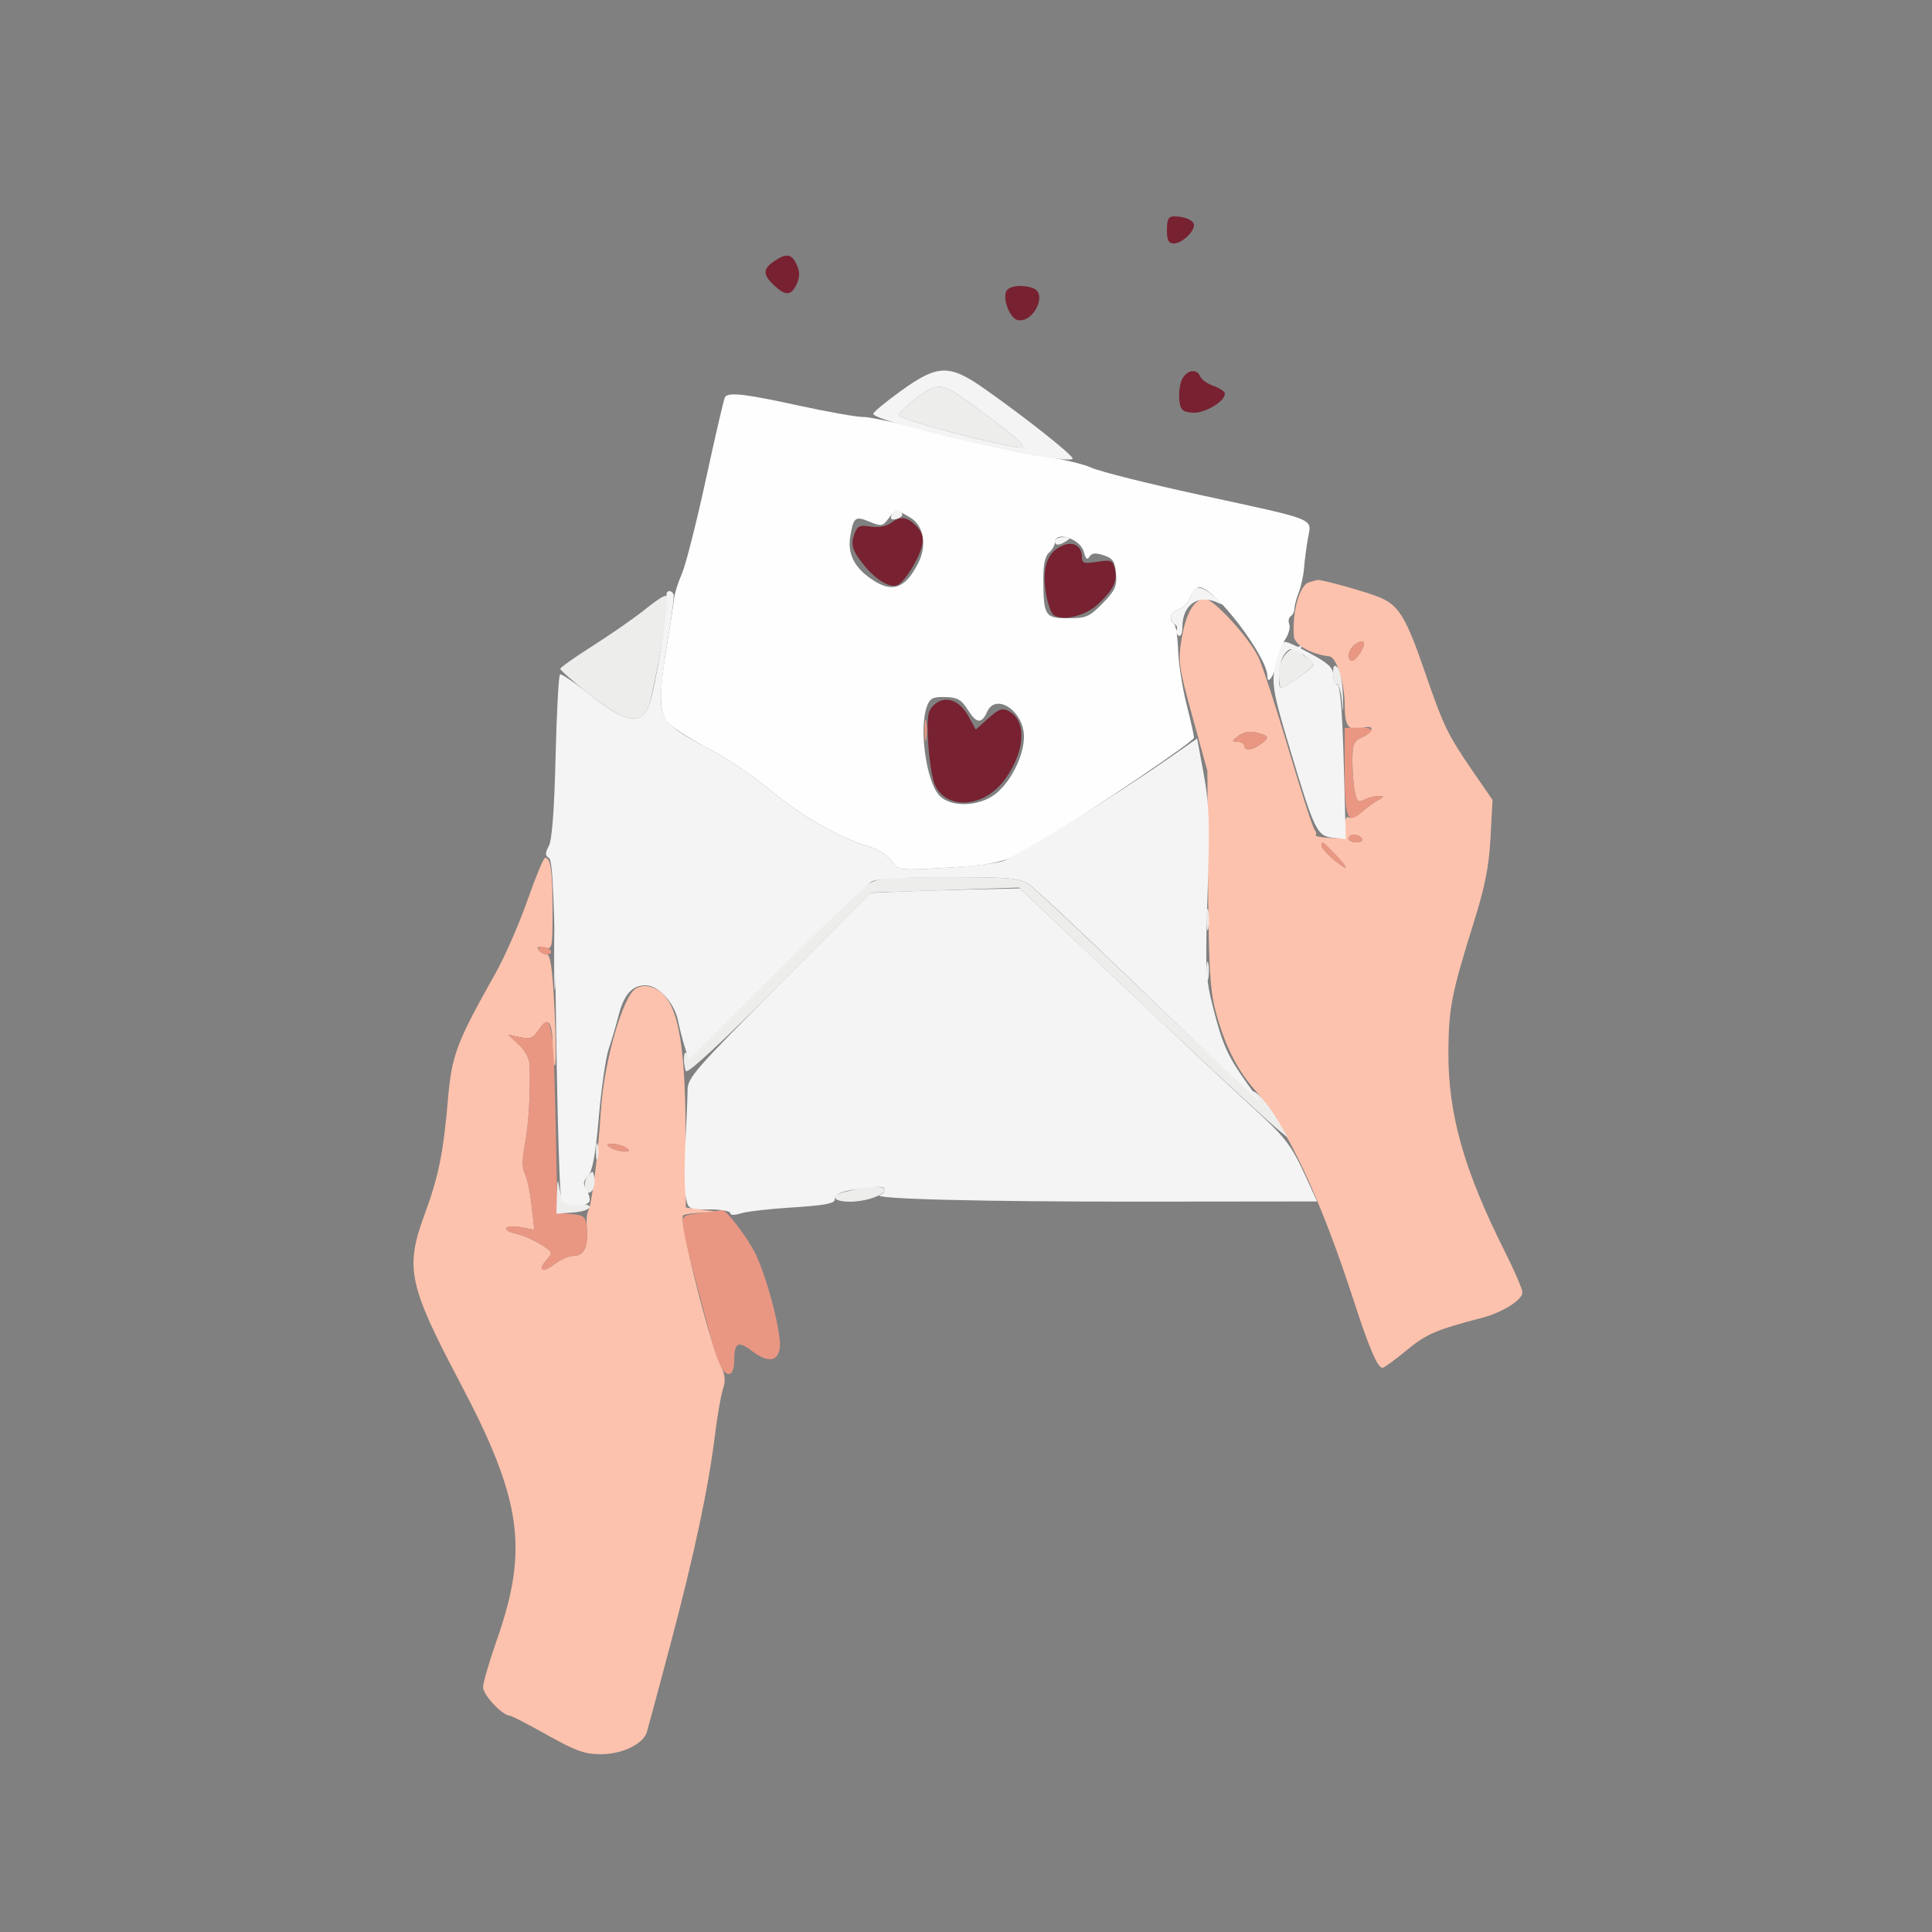
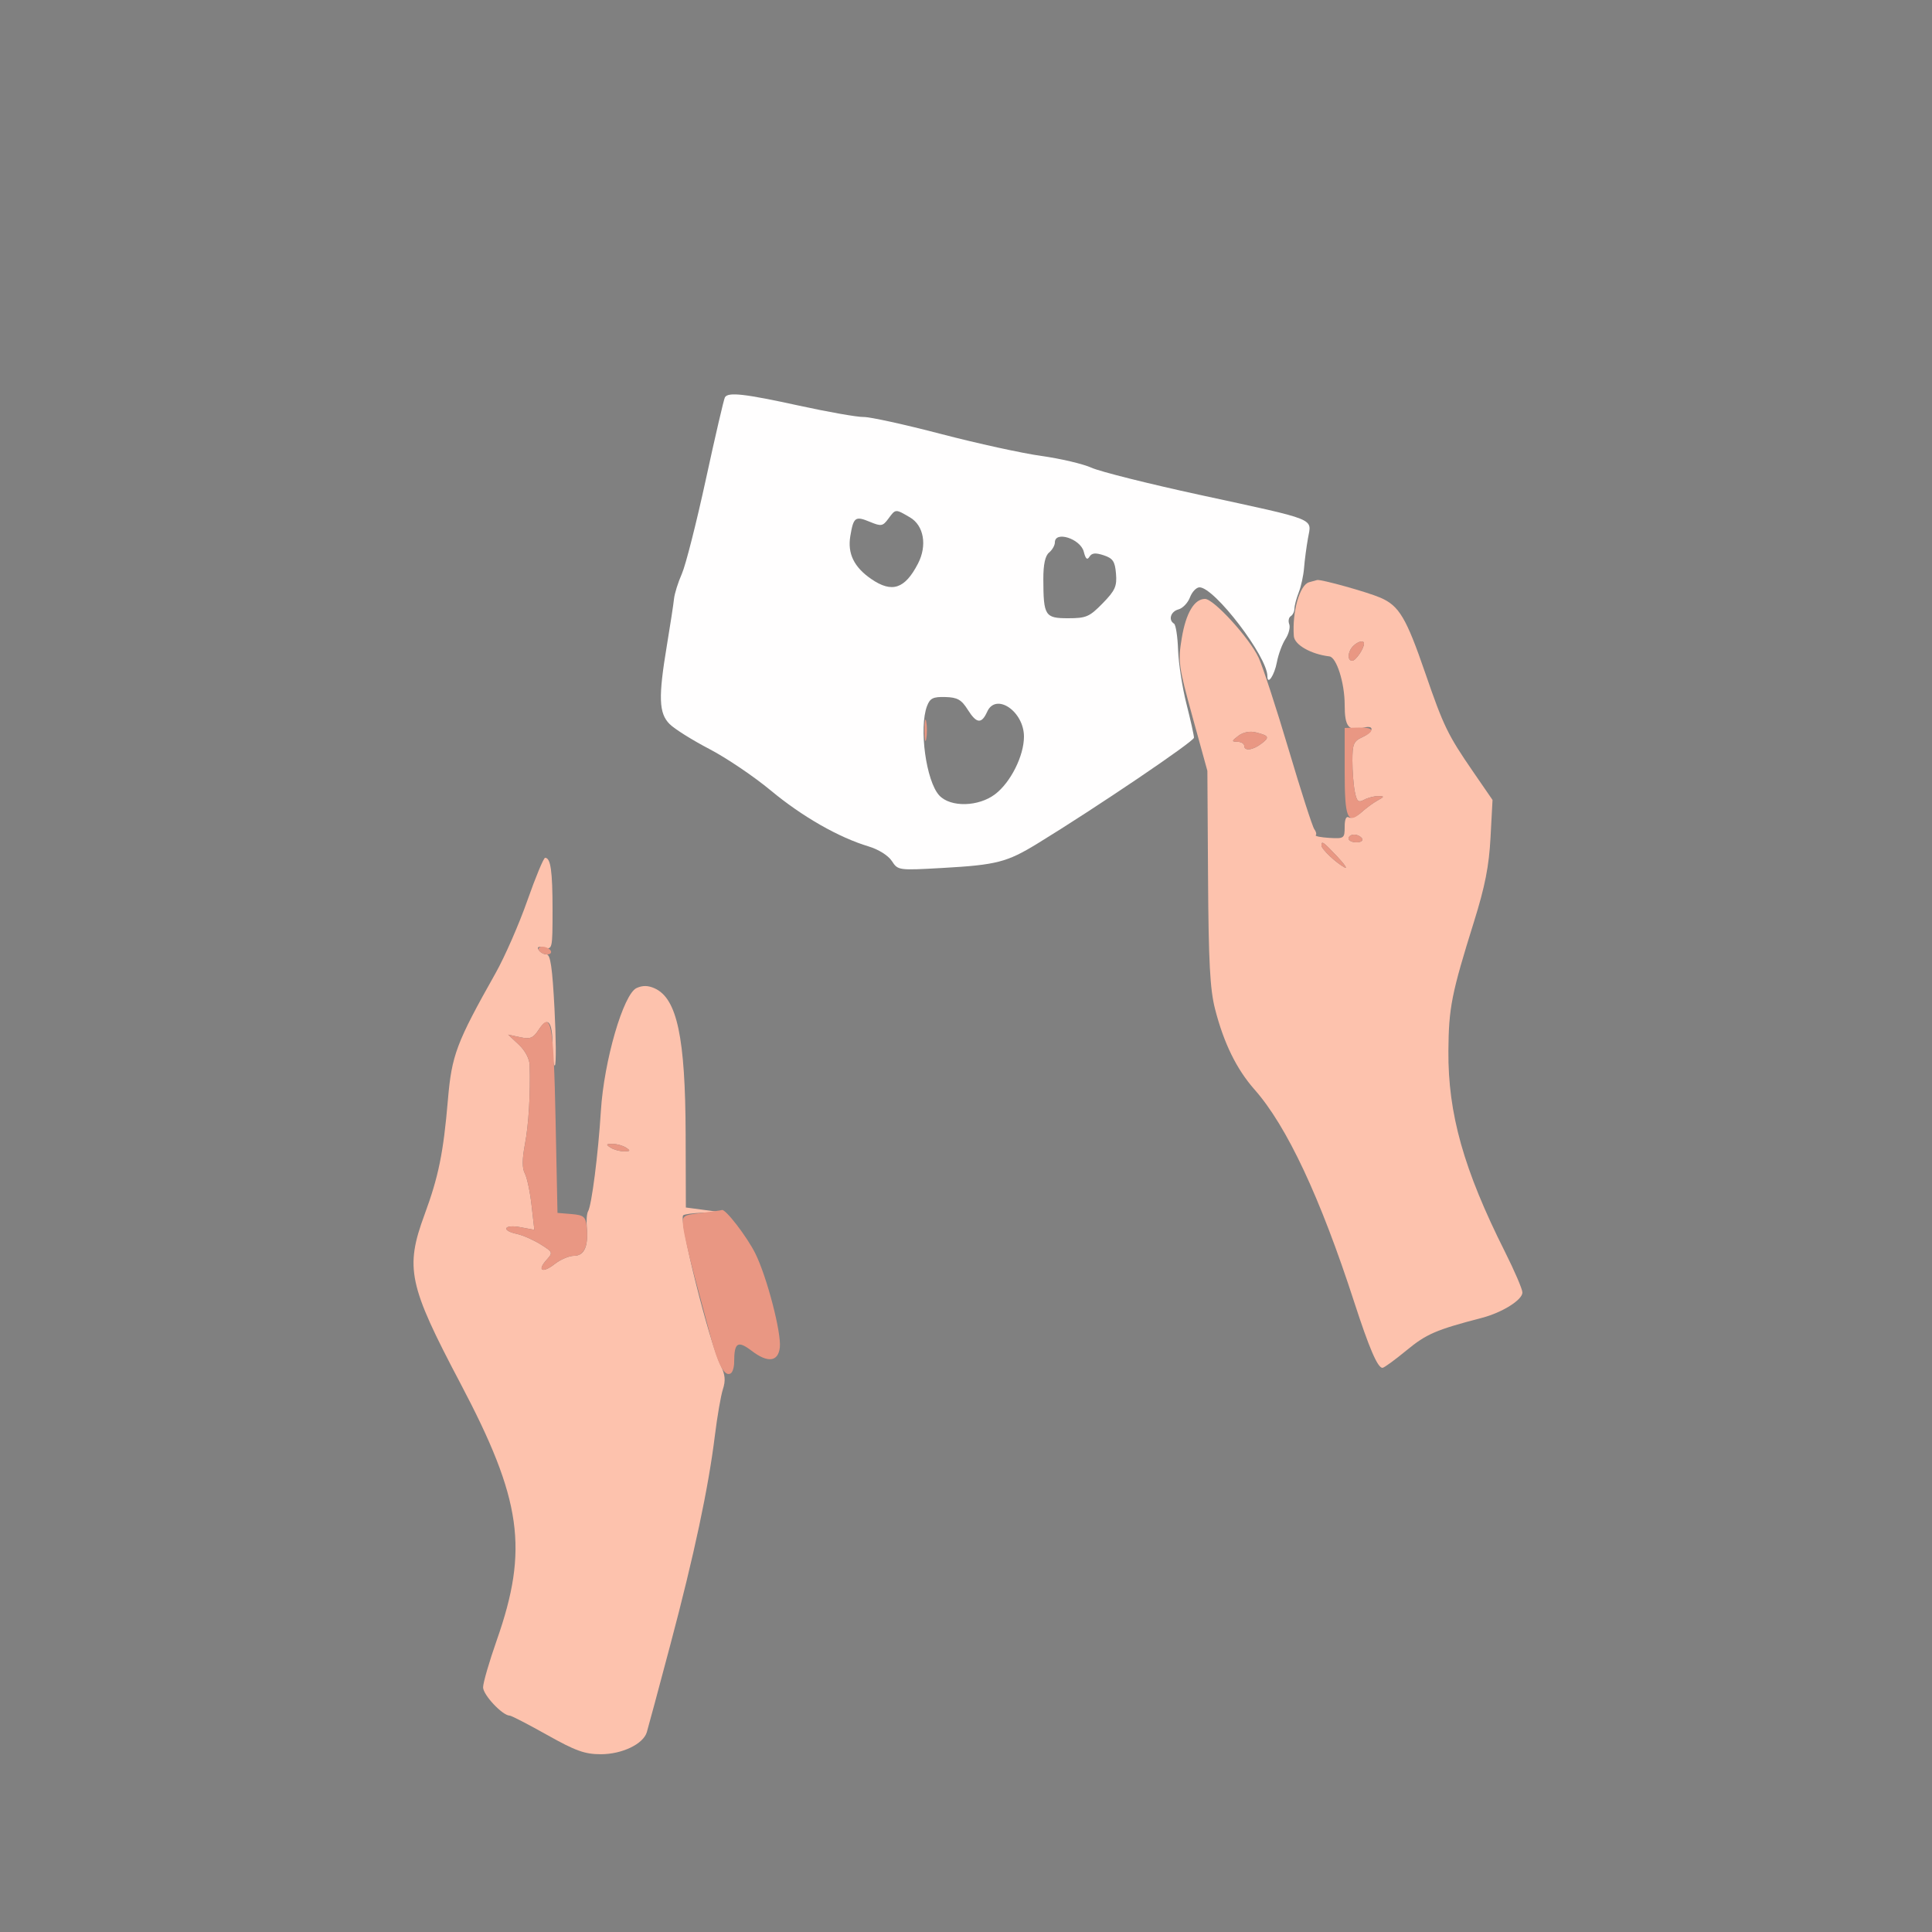
<svg xmlns="http://www.w3.org/2000/svg" version="1.1" viewBox="0 0 500 500">
  <rect x="0" y="0" width="500" height="500" fill="#808080" stroke="none" />
-   <path d="M302 59.5c0 2.735.403 3.5 1.845 3.5 1.954 0 5.155-2.932 5.155-4.722 0-1.235-2.327-2.278-5.082-2.278-1.525 0-1.918.716-1.918 3.5m-101.75 8.174c-2.853 1.991-2.838 3.425.064 6.152 3.009 2.826 4.469 2.745 5.868-.326.852-1.87.852-3.13 0-5-1.302-2.858-2.733-3.057-5.932-.826m60.124 7.793c-.866 2.256 1.083 6.993 3.033 7.371 4.047.784 7.743-6.799 4.011-8.231-2.829-1.086-6.468-.641-7.044.86m45.601 22.579c-.602 1.126-.955 3.488-.785 5.25.267 2.759.735 3.246 3.363 3.503 3.045.298 8.447-2.851 8.447-4.924 0-.538-1.314-1.437-2.92-1.997-1.606-.56-3.167-1.661-3.468-2.448-.802-2.088-3.372-1.747-4.637.616m-75.508 37.355c-1.17.855-3.185 1.195-5.176.871-2.763-.448-3.395-.166-4.144 1.85-1.067 2.87-.57 4.443 2.644 8.378 2.889 3.536 6.538 5.699 8.389 4.973 1.879-.736 5.78-7.023 6.456-10.404.42-2.099.012-3.421-1.532-4.965-2.463-2.463-4.007-2.627-6.637-.703m44.841 5.66c-3.993 1.515-5.544 5.201-4.775 11.354.379 3.039 1.319 6.047 2.087 6.685 2.171 1.801 8.342.308 11.622-2.812 3.983-3.79 5.044-6.013 4.294-9.001-.582-2.318-.961-2.475-4.585-1.895-3.43.548-3.951.383-3.951-1.258 0-2.692-2.089-4.06-4.692-3.073m-33.798 41.572c-1.456 1.456-1.664 3.061-1.273 9.804.258 4.435 1.043 9.27 1.746 10.745 3.198 6.72 13.015 5.777 18.293-1.756 5.088-7.26 5.442-14.901.806-17.382-1.667-.892-2.575-.576-5.28 1.842l-3.268 2.919-2.042-3.652c-2.36-4.222-6.202-5.3-8.982-2.52" fill="#772131" fill-rule="evenodd" />
  <path d="M338.807 150.678c-2.443.644-4.425 7.623-3.963 13.951.165 2.25 4.424 4.677 9.207 5.246 1.843.219 3.949 6.878 3.949 12.486 0 5.767.996 6.976 4.904 5.954 2.93-.766 2.625 1.123-.404 2.503-2.171.989-2.5 1.783-2.5 6.036 0 2.693.279 6.289.619 7.992.523 2.616.901 2.946 2.435 2.125.998-.534 2.632-.957 3.63-.941 1.649.028 1.632.133-.184 1.137-1.1.608-2.979 1.992-4.176 3.074-1.197 1.083-2.659 1.67-3.25 1.305-.677-.419-1.074.481-1.074 2.435 0 2.986-.146 3.091-3.973 2.866-2.185-.129-3.764-.444-3.508-.699.255-.255.084-.955-.379-1.556-.464-.601-3.448-9.867-6.631-20.592-3.183-10.725-6.685-21.435-7.782-23.801-2.336-5.036-11.603-15.199-13.859-15.199-2.789 0-4.95 3.644-6.031 10.164-.997 6.019-.834 7.211 2.787 20.364l3.846 13.972.17 27.606c.135 21.866.511 28.935 1.808 34 2.269 8.864 5.574 15.603 10.246 20.894 8.351 9.458 16.98 27.865 25.783 55 3.868 11.922 6.05 17 7.306 17 .402 0 3.203-2.038 6.224-4.529 5.146-4.244 7.631-5.315 19.493-8.405 5.262-1.37 10.5-4.649 10.5-6.571 0-.844-2.03-5.577-4.511-10.518-10.681-21.266-14.763-35.756-14.644-51.977.083-11.227.789-14.791 6.633-33.5 2.851-9.127 3.873-14.332 4.269-21.738l.519-9.738-4.997-7.262c-6.589-9.574-7.674-11.81-12.415-25.585-4.926-14.313-6.761-17.4-11.587-19.487-3.409-1.474-15.545-4.857-16.411-4.574-.196.064-1.118.317-2.049.562M350.2 167.2c-1.439 1.439-1.585 3.8-.235 3.8.891 0 3.035-3.132 3.035-4.434 0-.971-1.545-.621-2.8.634m-29.7 23.224c-1.784 1.349-1.811 1.516-.25 1.544.962.018 1.75.482 1.75 1.032 0 1.434 2.182 1.177 4.427-.521 2.216-1.677 2.021-2.078-1.429-2.942-1.548-.388-3.259-.051-4.498.887M349 217c0 .55.927 1 2.059 1 1.132 0 1.781-.45 1.441-1-.34-.55-1.266-1-2.059-1-.793 0-1.441.45-1.441 1m-7 1.826c0 .935 3.736 4.47 6 5.675.825.44-.051-.843-1.946-2.851-3.642-3.858-4.054-4.144-4.054-2.824m-205.534 14.271c-2.146 6.103-5.841 14.541-8.211 18.75-10.159 18.04-11.355 21.223-12.342 32.847-1.157 13.621-2.416 19.804-6.033 29.624-5.098 13.841-4.164 18.245 9.27 43.691 15.895 30.107 17.701 42.876 9.406 66.491-1.932 5.5-3.522 10.972-3.534 12.161-.02 1.963 5.031 7.339 6.895 7.339.42 0 4.772 2.249 9.673 4.998 7.388 4.144 9.764 4.997 13.91 4.996 5.473-.002 10.934-2.609 11.886-5.675.311-1 3.067-11.245 6.124-22.767 6.156-23.2 9.824-40.436 11.503-54.052.611-4.95 1.546-10.344 2.079-11.986.721-2.222.586-3.757-.527-6-2.996-6.037-10.95-37.795-9.763-38.982.292-.293 2.594-.6 5.115-.682l4.583-.15-4.5-.6-4.5-.6-.056-19c-.073-24.975-2.213-35.071-7.992-37.704-1.711-.779-3.132-.807-4.702-.092-3.414 1.556-8.442 18.857-9.241 31.796-.687 11.128-2.39 24.472-3.315 25.986-.332.542-.478 2.444-.324 4.227.421 4.884-.668 7.287-3.303 7.287-1.263 0-3.507.951-4.985 2.114-3.173 2.496-4.676 1.752-2.134-1.057 1.711-1.891 1.659-2.023-1.589-4.044-1.848-1.15-4.597-2.354-6.109-2.677-4.163-.887-3.318-2.533.895-1.743l3.645.684-.718-6.34c-.394-3.486-1.181-7.207-1.749-8.268-.712-1.33-.702-3.672.032-7.549.966-5.101 1.443-13.043 1.227-20.418-.049-1.686-1.175-3.82-2.832-5.37l-2.75-2.573 3.104.668c2.62.564 3.368.265 4.794-1.911 2.403-3.668 3.602-2.267 3.602 4.21 0 3.084.277 5.331.615 4.992.338-.338.288-6.938-.112-14.666-.552-10.653-1.049-14.052-2.056-14.052-.731 0-1.651-.521-2.044-1.158-.491-.793-.037-.98 1.441-.593 2.105.551 2.156.321 2.156-9.761 0-10.081-.486-13.488-1.923-13.488-.391 0-2.465 4.994-4.611 11.097M158 297c.825.533 2.4.969 3.5.969 1.656 0 1.742-.166.5-.969-.825-.533-2.4-.969-3.5-.969-1.656 0-1.742.166-.5.969" fill="#fdc2ad" fill-rule="evenodd" />
  <path d="M187.613 102.817c-.278.449-2.5 10.012-4.938 21.25-2.438 11.238-5.233 22.233-6.211 24.433-.977 2.2-1.892 5.125-2.033 6.5-.141 1.375-.968 6.775-1.839 12-2.244 13.458-2.101 17.582.708 20.391 1.265 1.264 5.891 4.168 10.281 6.452 4.389 2.283 11.554 7.122 15.92 10.753 8.111 6.743 17.582 12.152 25.349 14.478 2.514.753 5.028 2.337 5.956 3.753 1.596 2.435 1.673 2.446 13.219 1.794 13.871-.784 16.569-1.479 24.444-6.296C283.579 209.082 309 191.89 309 190.914c0-.595-.876-4.531-1.948-8.747-1.071-4.217-2.046-10.499-2.165-13.96-.12-3.462-.594-6.526-1.053-6.809-1.542-.954-.852-3.16 1.154-3.685 1.093-.286 2.432-1.688 2.975-3.116.543-1.428 1.654-2.597 2.469-2.597 3.873 0 17.568 17.927 17.568 22.996 0 2.476 1.817-.207 2.459-3.631.378-2.012 1.378-4.713 2.224-6.003.845-1.291 1.282-3.011.971-3.822-.312-.812-.136-1.742.39-2.067.526-.325.956-1.21.956-1.967 0-.757.499-2.643 1.109-4.191s1.23-4.39 1.377-6.315c.147-1.925.606-5.402 1.019-7.726.937-5.265 2.818-4.512-28.005-11.2-13.2-2.864-25.8-6.022-28-7.018-2.2-.996-8.05-2.372-13-3.059-4.95-.687-16.65-3.249-26-5.693-9.35-2.443-18.35-4.417-20-4.386-1.65.031-9.155-1.287-16.678-2.931-14.162-3.093-18.346-3.566-19.209-2.17m42.3 31.409c-1.455 1.972-1.853 2.041-4.782.828-3.792-1.57-4.247-1.24-5.072 3.685-.759 4.527.968 8.055 5.44 11.12 5.352 3.667 8.681 2.561 12.081-4.014 2.415-4.67 1.513-9.85-2.08-11.948-3.804-2.22-3.702-2.226-5.587.329M273 140.378c0 .757-.675 1.937-1.5 2.622-1.012.84-1.496 3.077-1.486 6.872.023 9.501.419 10.128 6.4 10.128 4.695 0 5.533-.362 8.952-3.862 3.235-3.314 3.726-4.404 3.453-7.673-.266-3.18-.793-3.967-3.185-4.76-2.122-.702-3.077-.606-3.681.371-.586.948-.999.587-1.469-1.284-.842-3.353-7.484-5.496-7.484-2.414m-33.079 42.329c-2.146 5.646-.25 19.49 3.173 23.164 2.902 3.115 10.151 2.942 14.459-.344 4.009-3.057 7.447-9.931 7.447-14.888 0-6.55-7.248-11.467-9.513-6.454-1.459 3.23-2.75 3.107-5.007-.477-1.667-2.648-2.685-3.227-5.829-3.316-3.16-.089-3.966.305-4.73 2.315" fill="#fffefe" fill-rule="evenodd" />
  <path d="M350.2 167.2c-1.439 1.439-1.585 3.8-.235 3.8.891 0 3.035-3.132 3.035-4.434 0-.971-1.545-.621-2.8.634M239.272 189c0 2.475.195 3.488.434 2.25.238-1.238.238-3.262 0-4.5-.239-1.238-.434-.225-.434 2.25M348 199.639c0 12.094.721 13.862 4.324 10.602 1.197-1.082 3.076-2.466 4.176-3.074 1.816-1.004 1.833-1.109.184-1.137-.998-.016-2.632.407-3.63.941-1.534.821-1.912.491-2.435-2.125-.34-1.703-.619-5.299-.619-7.992 0-4.253.329-5.047 2.5-6.036 3.517-1.602 3.107-2.637-1-2.521l-3.5.099v11.243m-27.5-9.215c-1.784 1.349-1.811 1.516-.25 1.544.962.018 1.75.482 1.75 1.032 0 1.434 2.182 1.177 4.427-.521 2.216-1.677 2.021-2.078-1.429-2.942-1.548-.388-3.259-.051-4.498.887M349 217c0 .55.927 1 2.059 1 1.132 0 1.781-.45 1.441-1-.34-.55-1.266-1-2.059-1-.793 0-1.441.45-1.441 1m-7 1.826c0 .935 3.736 4.47 6 5.675.825.44-.051-.843-1.946-2.851-3.642-3.858-4.054-4.144-4.054-2.824M139.5 246c.34.55 1.293 1 2.118 1s1.222-.45.882-1c-.34-.55-1.293-1-2.118-1s-1.222.45-.882 1m-.053 20.44c-1.477 2.254-2.208 2.554-4.843 1.987l-3.104-.668 2.75 2.573c1.657 1.55 2.783 3.684 2.832 5.37.216 7.375-.261 15.317-1.227 20.418-.734 3.877-.744 6.219-.032 7.549.568 1.061 1.355 4.782 1.749 8.268l.718 6.34-3.645-.684c-4.213-.79-5.058.856-.895 1.743 1.512.323 4.261 1.527 6.109 2.677 3.248 2.021 3.3 2.153 1.589 4.044-2.542 2.809-1.039 3.553 2.134 1.057 1.478-1.163 3.743-2.114 5.034-2.114 2.612 0 3.77-2.75 3.212-7.629-.286-2.502-.792-2.91-3.939-3.173l-3.611-.302-.494-24.004c-.518-25.087-1.122-28.357-4.337-23.452M158 297c.825.533 2.4.969 3.5.969 1.656 0 1.742-.166.5-.969-.825-.533-2.4-.969-3.5-.969-1.656 0-1.742.166-.5.969m23.5 16.907c-4.848.575-4.991.684-4.69 3.593.171 1.65 1.455 7.275 2.854 12.5s3.356 12.555 4.35 16.29c1.873 7.037 3.572 10.084 5.099 9.14.488-.301.887-1.61.887-2.907 0-5.099.918-5.687 4.55-2.917 4.15 3.166 6.839 2.841 7.268-.878.433-3.759-3.293-18.115-6.289-24.228-2.137-4.359-7.851-11.79-8.723-11.343-.168.087-2.556.424-5.306.75" fill="#e99783" fill-rule="evenodd" />
-   <path d="M236.89 103.254c-2.346 1.789-4.22 3.702-4.163 4.25.093.9 18.931 6.099 28.713 7.923 3.643.679 3.832.606 2.517-.979-1.59-1.916-14.366-11.526-17.684-13.302-3.277-1.754-4.757-1.421-9.383 2.108m-70.39 54.802c-2.75 2.173-8.713 6.305-13.25 9.183-4.537 2.877-8.25 5.511-8.25 5.854 0 .342 3.188 3.163 7.084 6.267 9.61 7.656 13.863 8.539 15.858 3.294.964-2.536 5.058-24.476 5.058-27.107 0-2.251-.933-1.891-6.5 2.509m168.5 9.638c-2.504.895-4 3.512-4 6.997 0 1.82.235 3.309.521 3.309 1.1 0 8.479-5.307 8.479-6.098 0-.457-.913-1.32-2.028-1.917s-1.764-1.513-1.441-2.035c.64-1.036.648-1.035-1.531-.256m10 6.606c0 1.485.426 2.7.948 2.7.521 0 1.131 2.137 1.356 4.75.283 3.29.361 2.829.255-1.497-.084-3.436-.695-6.789-1.356-7.45-.937-.937-1.203-.606-1.203 1.497m-120.5 54.601c-1.65 1.042-12.657 11.601-24.46 23.465-14.4 14.474-21.715 21.171-22.235 20.353-.89-1.401-1.125 2.284-.285 4.472.329.859 9.203-7.345 24.25-22.419l23.73-23.774 19.111-.65 19.111-.651 19.958 18.902c22.282 21.103 43.559 40.87 47.256 43.903l2.436 1.998-2.348-4c-2.932-4.996-6.088-8.578-7.04-7.99-.398.246-12.997-11.355-27.996-25.781-15-14.426-28.445-27.014-29.88-27.972-2.238-1.497-5.158-1.744-20.608-1.747-15.944-.002-18.343.214-21 1.891M312.272 238c0 2.475.195 3.488.434 2.25.238-1.238.238-3.262 0-4.5-.239-1.238-.434-.225-.434 2.25m-168.883 10.5c.001 7.15.161 9.944.353 6.208.193-3.735.192-9.585-.003-13-.194-3.414-.352-.358-.35 6.792m168.863 3c.011 2.2.216 2.982.455 1.738.239-1.244.23-3.044-.02-4s-.446.062-.435 2.262M154.232 298c0 1.925.206 2.712.457 1.75.252-.962.252-2.538 0-3.5-.251-.962-.457-.175-.457 1.75m-2.094 6.322c-1.598 1.94-.687 5.627.979 3.961.579-.579.902-2.078.718-3.333-.305-2.074-.458-2.131-1.697-.628m-8.006 4.985l-.132 4.808 4.172-.308c5.242-.386 6.14-2.307 1.079-2.307-3.502 0-3.792-.232-4.369-3.5-.578-3.268-.627-3.182-.75 1.307m78.368-1.816c-.55.184-2.238.607-3.75.941-4.1.904-3.321 2.568 1.203 2.568 4.129 0 9.047-1.718 9.047-3.161 0-.805-4.42-1.041-6.5-.348" fill="#ededec" fill-rule="evenodd" />
-   <path d="M233.15 101.167c-3.932 2.842-7.15 5.51-7.15 5.929 0 2.146 49.838 13.4 51.588 11.649.566-.566-11.494-10.161-22.715-18.073-9.179-6.471-12.177-6.403-21.723.495m3.74 2.087c-2.346 1.789-4.22 3.702-4.163 4.25.093.9 18.931 6.099 28.713 7.923 3.643.679 3.832.606 2.517-.979-1.59-1.916-14.366-11.526-17.684-13.302-3.277-1.754-4.757-1.421-9.383 2.108m-6.208 30.133c-.373.971.042 1.237 1.382.886 1.052-.275 1.667-.899 1.366-1.387-.814-1.316-2.144-1.074-2.748.501M273 140c0 1.253 1.061 1.253 3 0 1.213-.784 1.069-.972-.75-.985-1.238-.008-2.25.435-2.25.985m34.963 14.597c-.543 1.428-1.882 2.83-2.975 3.116-2.109.552-2.671 2.747-.972 3.797.559.346.777 1.016.484 1.49-.293.474-.075 1.144.484 1.49.597.369 1.016-.542 1.016-2.208 0-5.886 4.2-8.695 9.316-6.229 1.514.73 1.264.271-.816-1.495-3.8-3.228-5.298-3.219-6.537.039m-135.34-.136c.603 1.569-3.14 24.138-4.669 28.161-1.993 5.241-6.304 4.396-15.597-3.057-3.723-2.985-7.063-5.247-7.421-5.026-.358.222-.876 9.776-1.151 21.232-.332 13.818-.92 21.612-1.746 23.156-1 1.868-.994 2.483.031 3.116.988.611 1.407 10.567 1.858 44.123.321 23.834.944 43.897 1.386 44.584.944 1.467 6.299 1.685 7.161.291.326-.528.035-1.853-.647-2.944-1.02-1.634-.954-2.305.372-3.791 1.159-1.299 1.941-5.596 2.784-15.306.645-7.425 1.785-15.3 2.533-17.5.749-2.2 1.881-6.025 2.515-8.5 1.45-5.654 3.513-8 7.034-8 3.364 0 7.474 4.503 8.421 9.226.361 1.801 1.127 4.792 1.703 6.648l1.047 3.373 22.631-22.517c12.448-12.385 23.615-23.016 24.816-23.624 1.354-.686 8.956-1.103 20-1.099 15.258.005 18.195.256 20.457 1.75 1.453.958 12.928 11.657 25.5 23.775 12.572 12.117 25.538 24.492 28.811 27.5l5.953 5.468-3.573-5c-5.095-7.13-6.423-10.065-8.845-19.551-1.999-7.83-2.1-9.895-1.458-29.93.58-18.101.42-22.979-1.012-30.707l-1.702-9.189-6.592 4.607c-14.54 10.164-40.619 26.285-44.052 27.233-2.007.554-8.849 1.302-15.204 1.661-11.483.649-11.566.637-13.161-1.797-.928-1.416-3.442-3-5.956-3.753-7.767-2.326-17.238-7.735-25.349-14.478-4.366-3.631-11.531-8.47-15.92-10.753-10.836-5.637-12.59-7.532-12.545-13.548.019-2.637.858-9.52 1.864-15.295 1.005-5.775 1.638-10.838 1.405-11.25-.782-1.386-2.248-.766-1.682.711m158.895 12.789c-2.918 8.7-2.867 9.264 2.477 27.111 6.213 20.747 6.849 22.037 11.082 22.463l3.219.325-.537-19.788c-.357-13.181-.908-19.911-1.648-20.157-.611-.204-1.111-1.395-1.111-2.648 0-1.757-1.347-2.995-5.89-5.417-6.638-3.538-7.008-3.63-7.592-1.889m.517 2.684c-1.062 1.984-1.449 8.066-.514 8.066 1.035 0 8.479-5.284 8.479-6.018 0-.924-4.553-3.982-5.93-3.982-.55 0-1.465.87-2.035 1.934m-100.104 60.854l-6.569.295-23.695 23.771c-21.625 21.693-23.698 24.07-23.727 27.208-.017 1.891-.268 8.147-.557 13.903-.289 5.755-.248 11.943.091 13.75.608 3.237.697 3.285 6.071 3.285 3 0 5.455.427 5.455.948 0 .581 1.064.607 2.75.067 1.512-.485 7.588-1.18 13.5-1.544 7.799-.481 10.75-1.019 10.75-1.96 0-1.623 1.647-2.263 7.988-3.104 3.244-.43 5.012-.296 5.012.381 0 .575-.562 1.233-1.25 1.463-3.061 1.024 26.358 1.772 67.929 1.729l45.18-.047-2.608-5.717c-4.109-9.01-5.347-10.64-14.311-18.843-4.642-4.249-20.042-18.69-34.221-32.093l-25.781-24.367-12.719.29c-6.996.159-15.675.423-19.288.585" fill="#f5f4f5" fill-rule="evenodd" />
</svg>